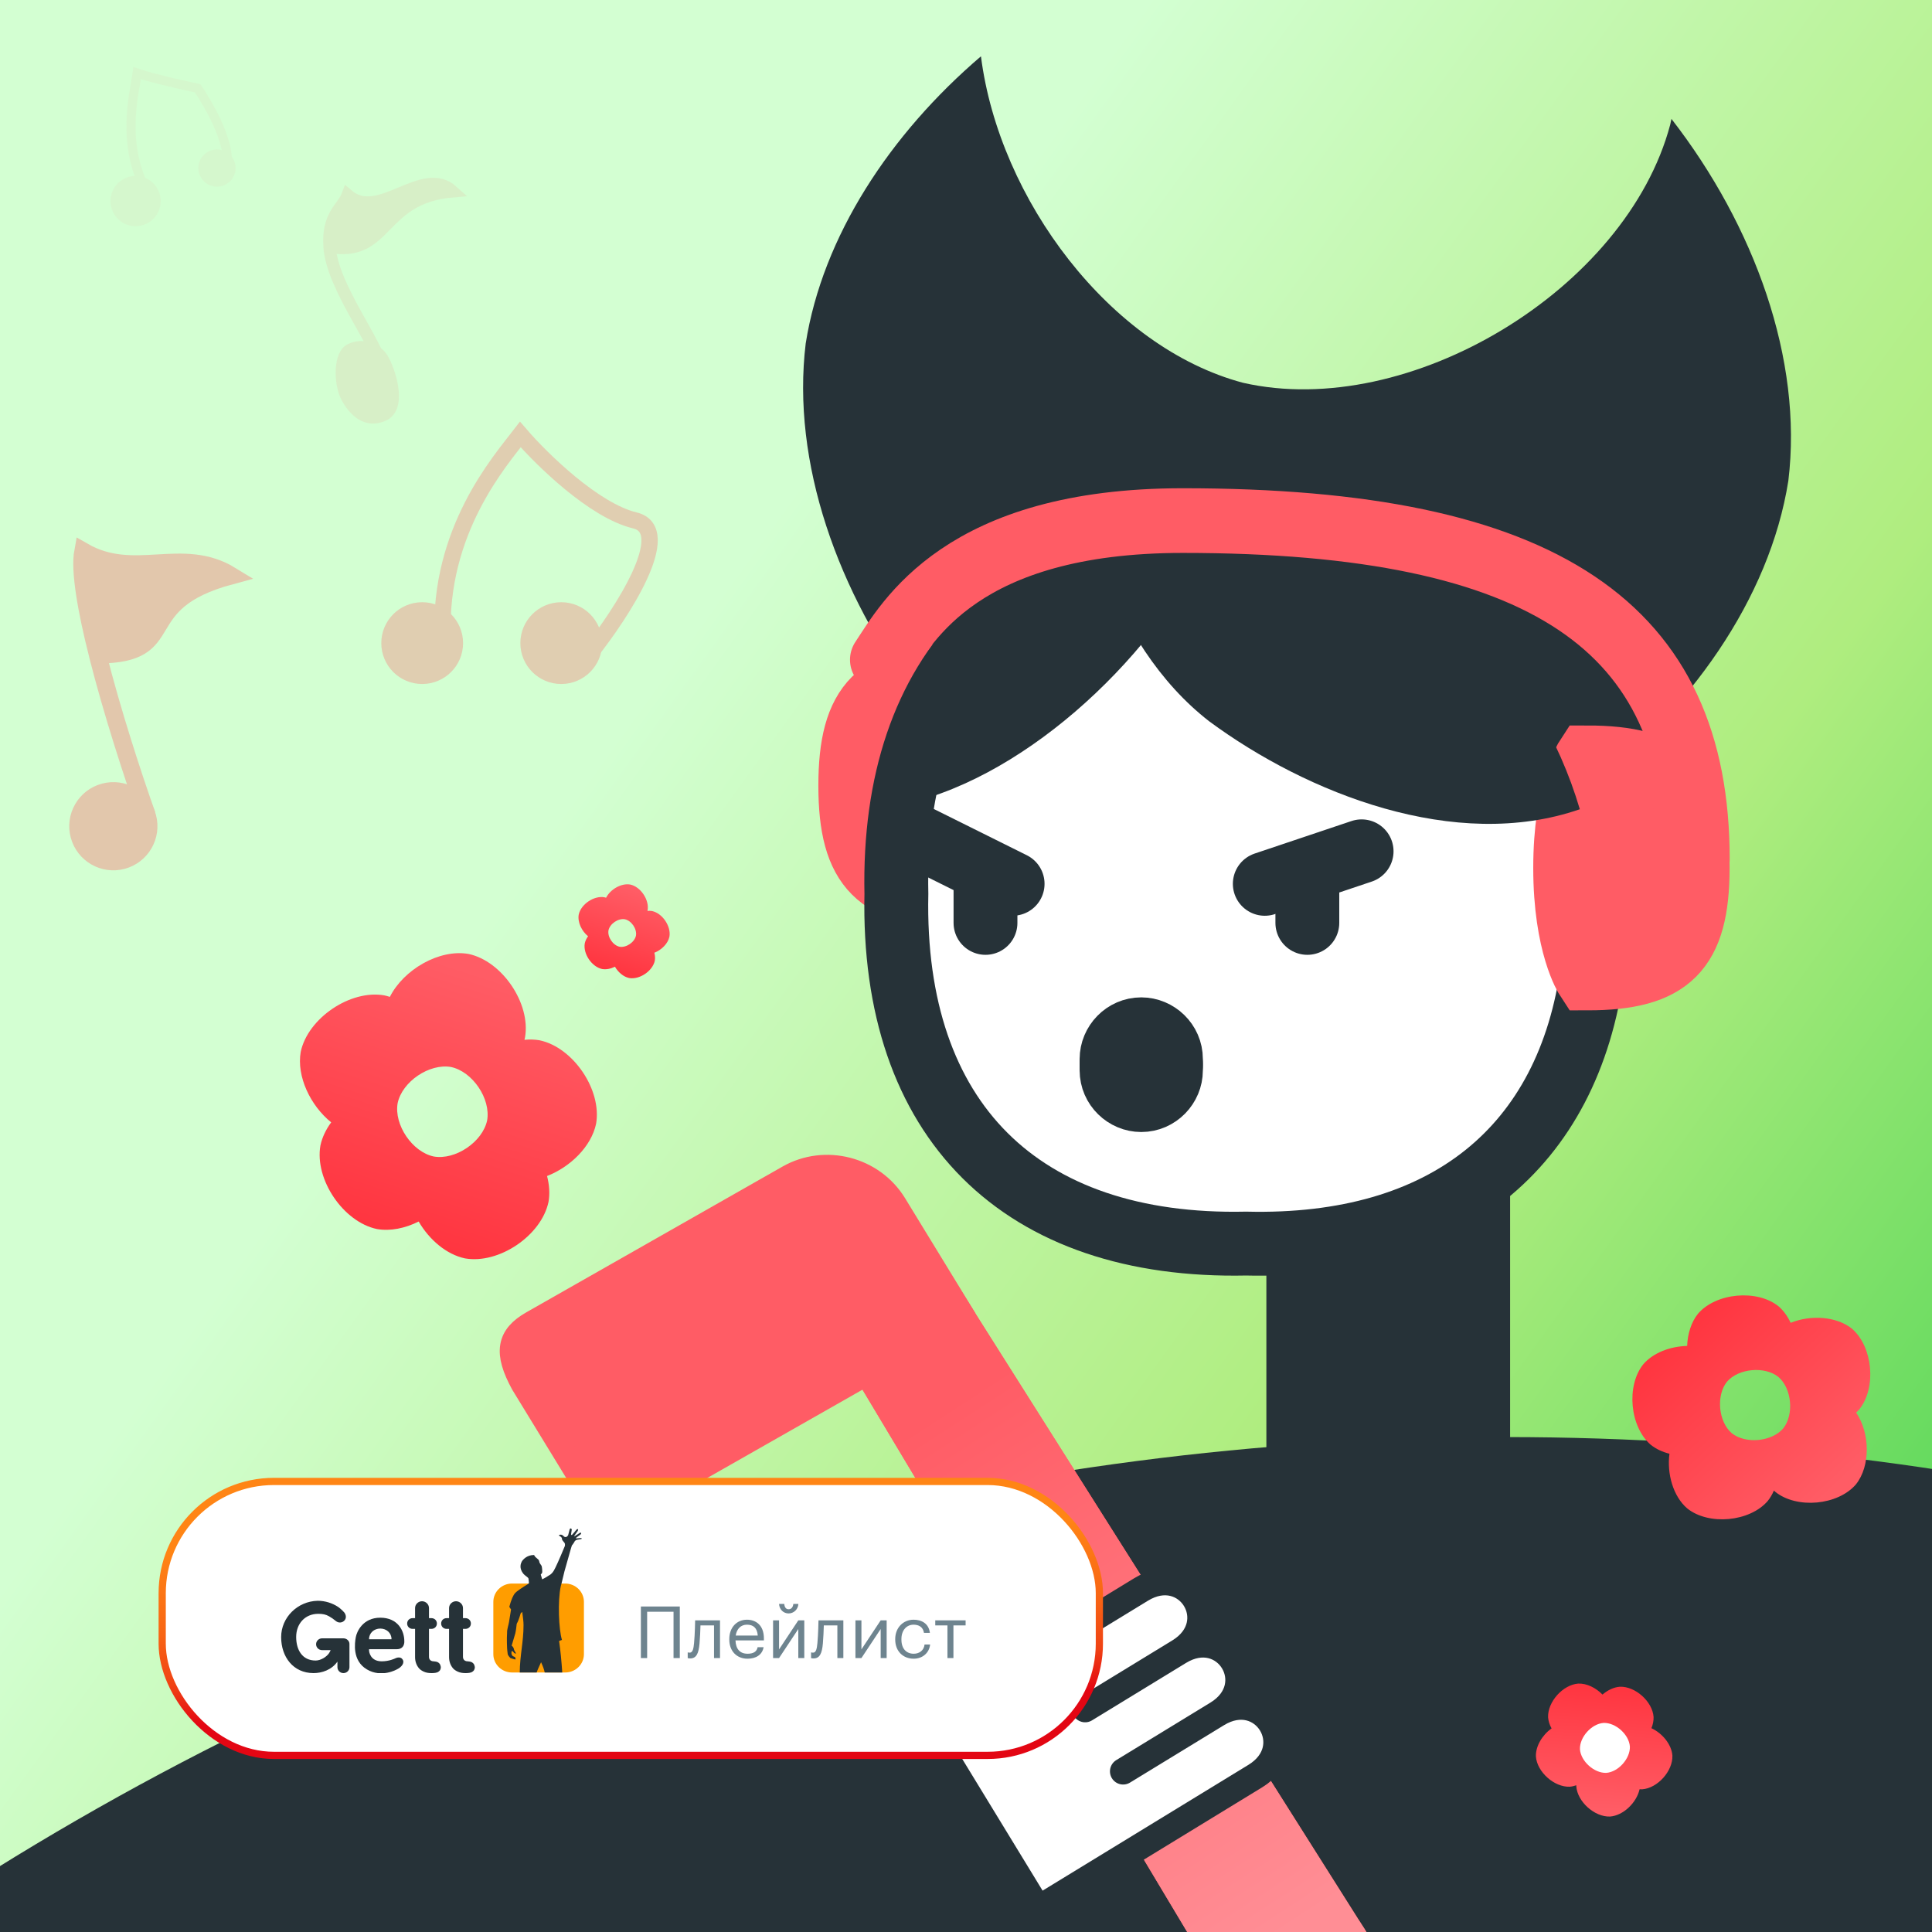
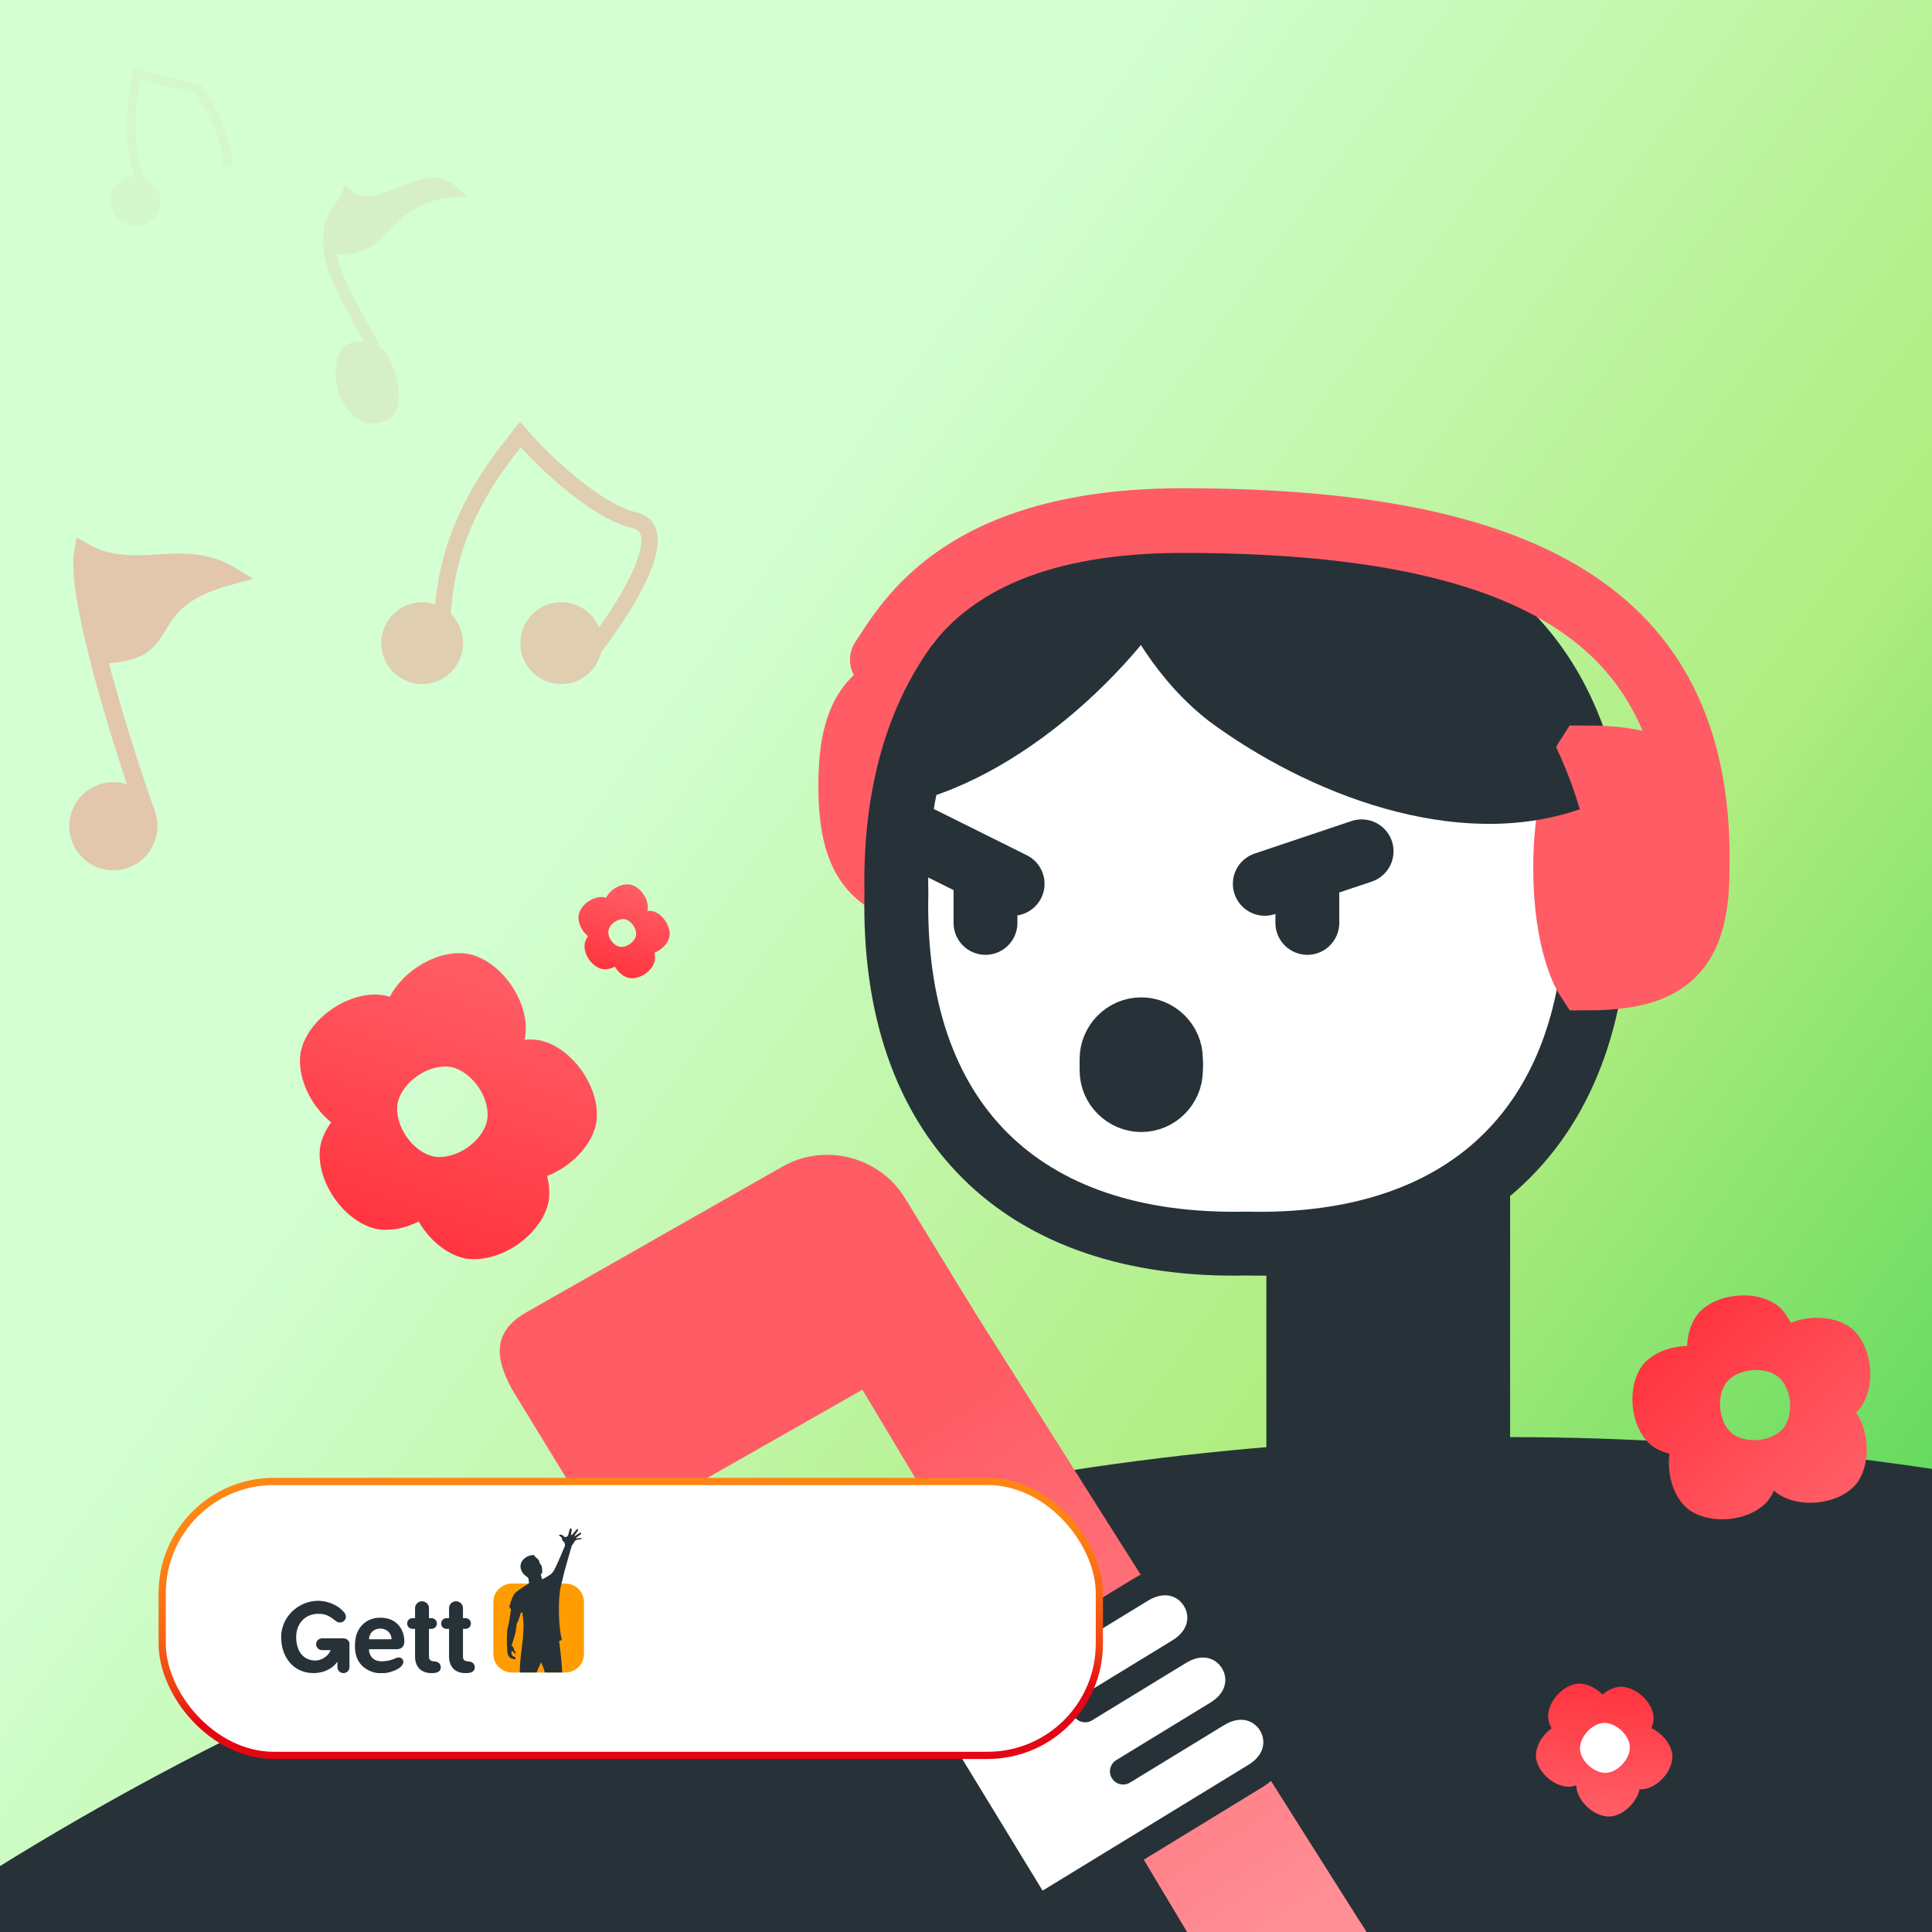
<svg xmlns="http://www.w3.org/2000/svg" width="268" height="268" viewBox="0 0 268 268" fill="none">
  <rect x="0" y="0" width="268" height="268" fill="#333333" stroke="none" />
  <g clip-path="url(#clip0)">
    <rect width="268" height="268" fill="white" />
    <rect x="-30" y="-30" width="327" height="327" fill="url(#paint0_linear)" />
    <circle cx="208.94" cy="595.906" r="396.56" fill="#263238" />
-     <path fill-rule="evenodd" clip-rule="evenodd" d="M170.392 125.316C203.376 129.328 242.886 99.51 248.073 66.69C250.122 49.846 243.348 31.3 231.857 16.492C231.803 16.761 231.745 17.028 231.684 17.295C225.612 40.14 195.471 58.35 172.423 53.097C154.006 48.202 138.601 27.664 136.074 7.811C123.472 18.573 114.111 32.797 111.766 47.635C107.754 80.619 137.573 120.129 170.392 125.316Z" fill="#263238" />
    <rect x="175.667" y="158.41" width="33.809" height="65.203" fill="#263238" />
    <path d="M133.28 124.259C121.835 124.259 118.007 120.431 118.007 108.987C118.007 97.542 121.835 93.714 133.28 93.714C133.28 93.714 136.271 98.26 136.271 108.987C136.271 119.713 133.28 124.259 133.28 124.259Z" fill="#FF5C65" stroke="#FF5C65" stroke-width="8.972" stroke-miterlimit="10" />
    <path d="M233.766 121.559C233.766 114.25 228.007 108.49 220.697 108.49C220.475 108.49 220.254 108.49 220.032 108.49C215.159 86.783 198.547 74.822 172.853 75.487C141.399 74.822 123.679 92.764 124.344 123.996C123.679 155.449 141.621 173.169 172.853 172.505C200.54 173.169 217.596 159.214 220.919 134.406C228.007 134.406 233.766 128.647 233.766 121.559Z" fill="white" stroke="#263238" stroke-width="8.86" stroke-miterlimit="10" />
    <path d="M220.163 135.668C231.608 135.668 235.436 131.84 235.436 120.395C235.436 108.95 231.608 105.122 220.163 105.122C220.163 105.122 217.172 109.668 217.172 120.395C217.172 131.122 220.163 135.668 220.163 135.668Z" fill="#FF5C65" stroke="#FF5C65" stroke-width="8.972" stroke-miterlimit="10" />
    <path d="M124.122 111.812C141.177 108.711 159.341 92.099 167.536 75.486C144.721 76.594 128.552 91.434 124.122 111.812Z" fill="#263238" />
    <path d="M219.147 112.256C213.388 92.764 197.218 74.823 172.853 75.266C165.322 75.044 158.677 76.152 152.696 77.924C155.797 86.784 160.892 94.758 167.758 100.074C181.27 110.041 201.87 118.237 219.147 112.256Z" fill="#263238" />
    <path d="M235.449 119.163C235.449 87.087 214.539 72.213 164.079 72.213C133.365 72.213 125.905 86.254 122.395 91.519" stroke="#FF5C65" stroke-width="8.972" stroke-linecap="round" stroke-linejoin="round" />
    <path d="M181.35 121.526V128.021" stroke="#263238" stroke-width="8.856" stroke-linecap="round" stroke-linejoin="round" />
    <path d="M127.625 116.213L140.467 122.601" stroke="#263238" stroke-width="8.856" stroke-linecap="round" stroke-linejoin="round" />
    <path d="M136.703 122.117V128.021" stroke="#263238" stroke-width="8.856" stroke-linecap="round" stroke-linejoin="round" />
    <path d="M162.427 147.799V146.898C162.427 144.582 160.497 142.781 158.31 142.781C155.994 142.781 154.193 144.711 154.193 146.898V147.799" stroke="#263238" stroke-width="8.86" stroke-miterlimit="10" stroke-linecap="round" />
    <path d="M154.193 147.582L154.193 148.482C154.193 150.798 156.123 152.6 158.31 152.6C160.626 152.6 162.427 150.67 162.427 148.482L162.427 147.582" stroke="#263238" stroke-width="8.86" stroke-miterlimit="10" stroke-linecap="round" />
    <path d="M188.878 118.091L175.446 122.602" stroke="#263238" stroke-width="8.856" stroke-linecap="round" stroke-linejoin="round" />
    <path d="M181.091 284.812C181.413 284.612 181.745 284.407 182.102 284.186L189.849 279.39C193.722 276.992 193.351 273.666 188.338 266.102L130.502 174.601L112.439 180.733L170.291 277.371C174.83 284.219 177.718 286.275 181.091 284.812Z" fill="#FF5C65" />
    <path d="M181.091 284.812C181.413 284.612 181.745 284.407 182.102 284.186L189.849 279.39C193.722 276.992 193.351 273.666 188.338 266.102L130.502 174.601L112.439 180.733L170.291 277.371C174.83 284.219 177.718 286.275 181.091 284.812Z" fill="url(#paint1_linear)" />
    <path d="M72.478 191.937C72.749 192.379 73.027 192.834 73.327 193.325L79.826 203.954C83.076 209.269 85.385 210.36 89.04 208.28L133.777 182.83L124.141 167.07C121.08 162.063 114.462 160.356 109.361 163.258L73.828 183.473C70.518 185.356 70.108 187.589 72.478 191.937Z" fill="#FF5C65" stroke="#FF5C65" stroke-width="3.299" stroke-linecap="round" stroke-linejoin="round" />
    <path d="M140.465 231.374C140.465 231.374 140.027 230.053 137.192 220.96C134.935 213.725 125.398 215.244 126.352 223.511C127.222 231.049 128.213 238.875 128.213 238.875L144.017 264.775L174.122 246.377C180.596 242.426 175.321 233.79 168.848 237.745L155.797 245.716L168.848 237.745C175.322 233.794 170.046 225.155 163.574 229.113L150.526 237.084L163.574 229.113C170.05 225.154 164.776 216.522 158.292 220.482L140.457 231.376" fill="white" />
    <path d="M140.465 231.374C140.465 231.374 140.027 230.053 137.192 220.96C134.935 213.725 125.398 215.244 126.352 223.511C127.222 231.049 128.213 238.875 128.213 238.875L144.017 264.775L174.122 246.377C180.596 242.426 175.321 233.79 168.848 237.745L155.797 245.716L168.848 237.745C175.322 233.794 170.046 225.155 163.574 229.113L150.526 237.084L163.574 229.113C170.05 225.154 164.776 216.522 158.292 220.482L140.457 231.376" stroke="#263238" stroke-width="3.656" stroke-linecap="round" stroke-linejoin="round" />
    <g opacity="0.34">
      <circle cx="15.723" cy="114.611" r="5.811" transform="rotate(-15 15.723 114.611)" fill="#FF5C65" stroke="#FF5C65" stroke-width="0.612" />
      <path d="M32.052 79.841C25.23 75.653 18.637 80.586 11.521 76.477C11.02 79.164 11.999 84.668 13.546 90.815C25.485 90.782 17.872 83.64 32.052 79.841Z" fill="#FF5C65" />
      <path d="M20.37 113.049C18.445 107.635 15.529 98.697 13.546 90.815M13.546 90.815C11.999 84.668 11.02 79.164 11.521 76.477C18.637 80.586 25.23 75.653 32.052 79.841C17.872 83.64 25.485 90.782 13.546 90.815Z" stroke="#FF5C65" stroke-width="2.447" />
    </g>
    <g opacity="0.1">
      <path d="M53.754 49.737C54.293 50.776 54.96 52.583 55.101 54.294C55.242 56.014 54.849 57.541 53.389 58.182C52.013 58.786 50.831 58.59 49.854 57.995C48.867 57.394 48.082 56.379 47.544 55.343C47.016 54.328 46.703 52.722 46.782 51.236C46.822 50.495 46.958 49.795 47.206 49.221C47.453 48.646 47.806 48.209 48.272 47.967C50.255 46.938 52.71 47.727 53.754 49.737Z" fill="#FF5C65" stroke="#FF5C65" stroke-width="0.426" />
      <path d="M62.773 26.539C58.603 22.785 52.611 30.811 48.228 27.075C47.556 28.876 45.4 29.784 45.712 34.239C53.909 35.703 52.58 27.409 62.773 26.539Z" fill="#FF5C65" />
      <path d="M53.131 51.59C52.469 47.596 46.113 39.953 45.712 34.239M45.712 34.239C45.4 29.784 47.556 28.876 48.228 27.075C52.611 30.811 58.603 22.785 62.773 26.539C52.58 27.409 53.909 35.703 45.712 34.239Z" stroke="#FF5C65" stroke-width="1.705" />
    </g>
    <g opacity="0.3">
      <circle cx="58.564" cy="89.21" r="5.39" fill="#FF5C65" stroke="#FF5C65" stroke-width="0.567" />
      <circle cx="77.854" cy="89.21" r="5.39" fill="#FF5C65" stroke="#FF5C65" stroke-width="0.567" />
      <path d="M61.401 88.359C60.834 73.608 69.344 63.963 72.18 60.275C75.112 63.679 82.392 70.828 88.066 72.19C93.739 73.551 86.269 85.049 81.825 90.628" stroke="#FF5C65" stroke-width="2.269" />
    </g>
    <g opacity="0.05">
      <circle cx="18.808" cy="27.893" r="3.326" transform="rotate(-30 18.808 27.893)" fill="#FF5C65" stroke="#FF5C65" stroke-width="0.319" />
-       <circle cx="30.099" cy="23.31" r="2.424" transform="rotate(-30 30.099 23.31)" fill="#FF5C65" stroke="#FF5C65" stroke-width="0.319" />
      <path d="M20.897 27.534C16.477 20.515 18.685 12.739 19.029 10.148C21.412 10.98 27.407 12.242 27.407 12.242C27.407 12.242 32.068 18.937 31.473 22.9" stroke="#FF5C65" stroke-width="1.275" />
    </g>
    <path fill-rule="evenodd" clip-rule="evenodd" d="M44.446 158.906C44.685 157.775 45.212 156.683 45.94 155.69C43.053 153.353 41.122 149.32 41.716 145.911C42.703 141.239 48.593 137.252 53.297 138.071C53.561 138.127 53.822 138.198 54.08 138.284C55.997 134.487 60.934 131.621 64.989 132.327C69.661 133.314 73.649 139.204 72.829 143.909C72.806 144.019 72.78 144.129 72.751 144.238C73.463 144.168 74.168 144.186 74.848 144.304C79.52 145.291 83.507 151.182 82.688 155.886C82.023 159.031 79.136 161.867 75.884 163.134C76.201 164.341 76.289 165.567 76.088 166.722C75.101 171.393 69.211 175.381 64.507 174.561C61.92 174.015 59.543 171.965 58.075 169.445C56.213 170.38 54.155 170.814 52.285 170.488C47.614 169.501 43.626 163.61 44.446 158.906ZM67.575 155.415C68.098 152.407 65.549 148.642 62.563 148.011C59.556 147.487 55.791 150.036 55.16 153.023C54.636 156.03 57.185 159.795 60.171 160.426C63.178 160.95 66.944 158.401 67.575 155.415Z" fill="url(#paint2_linear)" />
    <path fill-rule="evenodd" clip-rule="evenodd" d="M81.117 130.862C81.19 130.514 81.352 130.179 81.575 129.874C80.689 129.156 80.096 127.918 80.278 126.871C80.581 125.437 82.39 124.212 83.835 124.464C83.916 124.481 83.996 124.503 84.075 124.529C84.664 123.363 86.18 122.483 87.425 122.7C88.86 123.003 90.084 124.812 89.833 126.256C89.825 126.29 89.817 126.324 89.809 126.358C90.027 126.336 90.244 126.342 90.453 126.378C91.887 126.681 93.112 128.49 92.86 129.934C92.656 130.9 91.769 131.771 90.77 132.16C90.868 132.531 90.895 132.907 90.833 133.262C90.53 134.696 88.721 135.921 87.277 135.669C86.483 135.501 85.752 134.872 85.302 134.098C84.73 134.385 84.098 134.518 83.524 134.418C82.089 134.115 80.865 132.306 81.117 130.862ZM88.219 129.789C88.38 128.866 87.597 127.71 86.68 127.516C85.757 127.355 84.6 128.138 84.407 129.055C84.246 129.978 85.028 131.135 85.945 131.328C86.869 131.489 88.025 130.706 88.219 129.789Z" fill="url(#paint3_linear)" />
    <path fill-rule="evenodd" clip-rule="evenodd" d="M246.711 181.204C247.414 181.81 247.977 182.602 248.393 183.498C251.152 182.374 254.732 182.578 256.898 184.314C259.798 186.814 260.321 192.495 257.926 195.483C257.785 195.646 257.634 195.802 257.474 195.95C259.4 198.766 259.504 203.343 257.439 205.919C254.938 208.819 249.258 209.342 246.27 206.947C246.201 206.888 246.134 206.828 246.069 206.765C245.843 207.292 245.557 207.781 245.211 208.213C242.71 211.113 237.029 211.636 234.041 209.241C232.088 207.557 231.213 204.431 231.581 201.657C230.61 201.413 229.715 201 228.981 200.412C226.081 197.912 225.558 192.231 227.953 189.243C229.338 187.637 231.697 186.76 234.035 186.704C234.099 185.034 234.59 183.42 235.542 182.232C238.043 179.332 243.724 178.809 246.711 181.204ZM240.218 198.805C242.128 200.336 245.76 200.002 247.358 198.148C248.889 196.238 248.555 192.606 246.701 191.008C244.791 189.476 241.159 189.811 239.561 191.665C238.03 193.575 238.364 197.206 240.218 198.805Z" fill="url(#paint4_linear)" />
    <path fill-rule="evenodd" clip-rule="evenodd" d="M229.379 238.164C229.398 238.683 229.288 239.216 229.08 239.728C230.592 240.431 231.874 241.975 231.988 243.525C232.069 245.667 229.94 248.047 227.802 248.205C227.681 248.209 227.56 248.207 227.438 248.198C227.018 250.061 225.182 251.848 223.339 251.984C221.196 252.065 218.816 249.936 218.659 247.798C218.657 247.747 218.656 247.697 218.657 247.646C218.355 247.754 218.045 247.824 217.736 247.846C215.594 247.927 213.214 245.798 213.056 243.66C213.002 242.218 213.95 240.667 215.227 239.76C214.957 239.269 214.785 238.745 214.746 238.22C214.665 236.078 216.794 233.698 218.932 233.54C220.118 233.496 221.378 234.128 222.292 235.065C223.001 234.455 223.849 234.041 224.699 233.978C226.841 233.897 229.222 236.027 229.379 238.164ZM219.689 242.213C219.79 243.58 221.311 244.941 222.681 244.889C224.047 244.788 225.408 243.267 225.357 241.898C225.256 240.531 223.735 239.17 222.365 239.222C220.999 239.322 219.638 240.844 219.689 242.213Z" fill="url(#paint5_linear)" />
    <path d="M222.82 245.925C221.147 245.988 219.287 244.324 219.164 242.654C219.101 240.98 220.764 239.12 222.435 238.998C224.108 238.934 225.968 240.598 226.091 242.268C226.154 243.942 224.491 245.802 222.82 245.925Z" fill="white" />
    <rect x="22.5" y="205.5" width="130" height="38" rx="15.5" fill="white" stroke="url(#paint6_linear)" />
    <g clip-path="url(#clip1)">
      <path d="M47.641 227.264C47.619 227.264 47.619 227.264 47.597 227.264C47.575 227.264 47.575 227.264 47.553 227.264H44.68C44.22 227.264 43.847 227.63 43.847 228.082C43.847 228.535 44.22 228.901 44.68 228.901H45.865C45.821 229.03 45.733 229.18 45.623 229.353C45.294 229.826 44.505 230.343 43.781 230.343C41.939 230.343 41.084 228.879 41.084 227.071C41.084 225.262 42.29 223.863 44.154 223.863C44.746 223.863 45.207 223.949 45.645 224.207C45.799 224.293 45.974 224.401 46.128 224.509L46.632 224.896C47.005 225.176 47.532 225.111 47.817 224.745C48.08 224.422 47.992 223.97 47.751 223.669C47.356 223.217 46.917 222.915 46.917 222.915C46.106 222.377 45.119 222.054 44.066 222.054C41.281 222.119 39 224.358 39 227.092C39 229.826 40.667 232.087 43.496 232.087C44.637 232.087 45.996 231.656 46.808 230.494V231.269C46.808 231.721 47.181 232.087 47.641 232.087C48.102 232.087 48.475 231.721 48.475 231.269V228.082C48.497 227.63 48.102 227.264 47.641 227.264Z" fill="#263238" />
      <path d="M54.879 230.02C54.747 230.085 53.98 230.451 52.949 230.451C51.37 230.451 51.194 229.137 51.194 228.944C51.194 228.75 51.194 228.771 51.194 228.771C51.194 228.771 53.716 228.771 55.032 228.771C56.195 228.771 56.085 227.652 56.085 227.652C56.085 226.209 55.186 224.401 52.751 224.401C50.317 224.401 49.483 226.36 49.352 227.114C49.22 227.867 48.825 230.343 50.887 231.57C52.949 232.797 55.054 231.57 55.054 231.57C55.69 231.269 56.173 230.687 55.844 230.192C55.581 229.762 55.01 229.955 54.879 230.02ZM51.194 227.372C51.194 226.511 51.896 225.908 52.751 225.908C53.607 225.908 54.309 226.511 54.309 227.372C54.309 227.393 54.287 227.393 54.287 227.393C54.287 227.393 51.282 227.393 51.194 227.393C51.172 227.393 51.194 227.372 51.194 227.372Z" fill="#263238" />
      <path d="M61.02 230.838C60.954 230.73 60.844 230.644 60.735 230.58C60.647 230.537 60.559 230.515 60.471 230.494C60.384 230.472 60.274 230.472 60.142 230.451C60.011 230.451 59.923 230.429 59.836 230.386C59.748 230.343 59.682 230.3 59.638 230.235C59.594 230.171 59.55 230.106 59.528 230.02C59.507 229.934 59.507 229.848 59.507 229.762V225.951H59.857C60.274 225.951 60.603 225.628 60.603 225.219V225.197C60.603 224.788 60.274 224.465 59.857 224.465H59.507V223.066C59.507 222.549 59.068 222.119 58.541 222.119C58.015 222.119 57.577 222.549 57.577 223.066V224.465H57.226C56.809 224.465 56.48 224.788 56.48 225.197V225.219C56.48 225.628 56.809 225.951 57.226 225.951H57.577V229.869C57.577 230.149 57.62 230.429 57.708 230.687C57.796 230.946 57.927 231.183 58.103 231.398C58.278 231.613 58.52 231.764 58.805 231.893C59.09 232.022 59.441 232.087 59.836 232.087H59.945C60.142 232.087 60.296 232.065 60.428 232.044C60.559 232.022 60.669 231.979 60.757 231.936C60.866 231.871 60.976 231.785 61.042 231.678C61.108 231.57 61.151 231.419 61.151 231.247C61.13 231.096 61.086 230.967 61.02 230.838Z" fill="#263238" />
      <path d="M65.735 230.838C65.669 230.73 65.56 230.644 65.45 230.58C65.362 230.537 65.275 230.515 65.187 230.494C65.099 230.472 64.99 230.472 64.858 230.451C64.726 230.451 64.639 230.429 64.551 230.386C64.463 230.343 64.397 230.3 64.353 230.235C64.31 230.171 64.266 230.106 64.244 230.02C64.222 229.934 64.222 229.848 64.222 229.762V225.951H64.573C64.99 225.951 65.319 225.628 65.319 225.219V225.197C65.319 224.788 64.99 224.465 64.573 224.465H64.222V223.066C64.222 222.549 63.783 222.119 63.257 222.119C62.731 222.119 62.292 222.549 62.292 223.066V224.465H61.941C61.524 224.465 61.195 224.788 61.195 225.197V225.219C61.195 225.628 61.524 225.951 61.941 225.951H62.292V229.869C62.292 230.149 62.336 230.429 62.423 230.687C62.511 230.946 62.643 231.183 62.818 231.398C62.994 231.613 63.235 231.764 63.52 231.893C63.805 232.022 64.156 232.087 64.551 232.087H64.661C64.858 232.087 65.011 232.065 65.143 232.044C65.275 232.022 65.384 231.979 65.472 231.936C65.582 231.871 65.691 231.785 65.757 231.678C65.823 231.57 65.867 231.419 65.867 231.247C65.845 231.096 65.801 230.967 65.735 230.838Z" fill="#263238" />
      <path d="M78.412 232.001H71.021C69.595 232.001 68.433 230.86 68.433 229.46V222.205C68.433 220.805 69.595 219.664 71.021 219.664H78.412C79.838 219.664 81 220.805 81 222.205V229.46C81 230.86 79.838 232.001 78.412 232.001Z" fill="#FF9D00" />
      <path d="M72.227 223.798C72.227 223.798 72.293 223.733 72.403 223.626H72.447C72.556 224.444 72.622 224.961 72.622 225.434C72.622 227.781 72.118 229.589 72.096 232.001H74.442C74.574 231.613 74.771 231.204 75.056 230.58C75.32 231.161 75.473 231.57 75.561 232.001H77.995C77.886 230.408 77.754 229.008 77.557 227.63C77.732 227.566 77.82 227.523 77.951 227.48C77.513 226.059 77.337 222.076 77.798 219.987C77.886 219.75 78.061 218.911 78.302 217.964L79.18 214.863L79.333 214.368C79.333 214.368 79.465 214.239 79.552 214.088C79.662 213.938 79.728 213.787 79.728 213.787C79.728 213.787 79.772 213.722 79.882 213.658C79.947 213.615 80.057 213.593 80.057 213.593L80.561 213.507C80.561 213.507 80.737 213.485 80.693 213.399C80.671 213.335 80.452 213.356 80.452 213.356C80.452 213.356 79.882 213.421 79.859 213.378C79.838 213.356 80.496 212.883 80.496 212.883C80.496 212.883 80.671 212.732 80.605 212.646C80.539 212.538 80.342 212.689 80.342 212.689C80.342 212.689 79.706 213.119 79.64 213.119C79.596 213.119 80.101 212.43 80.101 212.43C80.101 212.43 80.254 212.215 80.167 212.129C80.079 212.043 79.925 212.237 79.925 212.237C79.925 212.237 79.377 212.904 79.333 212.926C79.311 212.947 79.267 212.926 79.224 212.883C79.202 212.84 79.224 212.775 79.224 212.775L79.311 212.194C79.311 212.194 79.311 212.064 79.202 212.021C79.092 211.978 79.026 212.129 79.026 212.129L78.807 212.969C78.807 212.969 78.697 213.141 78.544 213.206C78.434 213.249 78.258 213.162 78.258 213.162C78.258 213.162 78.149 213.033 78.017 212.947C77.93 212.904 77.82 212.883 77.82 212.883C77.82 212.883 77.623 212.861 77.535 212.969C77.491 213.012 77.644 213.076 77.644 213.076C77.644 213.076 77.798 213.162 77.886 213.27C77.951 213.335 77.951 213.442 77.951 213.442C77.951 213.442 77.93 213.507 78.017 213.658C78.083 213.765 78.28 213.981 78.28 213.981C78.28 213.981 78.346 214.067 78.368 214.174V214.411C78.368 214.454 78.346 214.476 78.346 214.476C77.579 216.327 77.074 217.447 76.833 217.856C76.482 218.459 76.087 218.545 75.934 218.674C75.758 218.803 75.21 219.083 75.21 219.083C75.078 218.631 75.013 218.416 75.013 218.416C75.013 218.416 75.21 218.2 75.21 218.136C75.232 218.05 75.21 217.318 75.1 217.167C74.991 216.995 74.859 216.844 74.837 216.736C74.815 216.65 74.771 216.413 74.684 216.349C74.618 216.284 74.442 216.134 74.42 216.112C74.113 215.897 74.135 215.703 74.07 215.703C73.082 215.703 72.534 216.349 72.381 216.607C72.249 216.866 71.964 217.511 72.6 218.308C72.819 218.566 73.258 218.803 73.302 218.954C73.302 218.954 73.412 219.578 73.346 219.664C72.293 220.31 71.679 220.741 71.481 220.956C71.174 221.279 70.911 221.925 70.648 222.894L70.889 223.26L70.604 225.025C70.538 225.456 70.319 225.994 70.341 226.511C70.275 227.307 70.341 228.621 70.341 228.621C70.341 228.621 70.385 229.245 70.429 229.46C70.473 229.676 70.802 229.998 70.802 229.998L71.416 230.192C71.416 230.192 71.503 230.214 71.525 230.128C71.525 230.042 71.481 229.998 71.481 229.998C71.481 229.998 71.481 229.934 71.46 229.891C71.438 229.848 71.153 229.74 71.153 229.74L71.065 229.654L70.955 229.439C70.955 229.417 70.933 229.18 70.977 229.03C70.977 229.03 71.153 229.051 71.174 229.116C71.174 229.137 71.328 229.331 71.46 229.374C71.591 229.396 71.569 229.331 71.547 229.288C71.503 229.18 71.328 228.944 71.306 228.836C71.284 228.664 71.196 228.513 71.153 228.448C71.087 228.384 71.021 228.319 71.021 228.319L70.977 228.276C70.977 228.276 71.306 227.135 71.481 226.575C71.591 226.102 71.635 225.606 71.657 225.413C71.657 225.413 71.657 225.262 71.723 225.154C71.942 224.81 72.227 223.798 72.227 223.798Z" fill="#263238" />
    </g>
-     <path d="M93.43 230H94.3V222.85H88.9V230H89.77V223.58H93.43V230ZM97.037 227.98C97.107 227.21 97.147 226.16 97.167 225.47H99.047V230H99.877V224.77H96.427C96.427 224.77 96.397 226.71 96.277 227.93C96.207 228.66 96.107 229.25 95.677 229.25C95.487 229.25 95.397 229.21 95.397 229.21V230C95.397 230 95.487 230.05 95.747 230.05C96.597 230.05 96.917 229.36 97.037 227.98ZM103.695 230.09C104.875 230.09 105.745 229.54 105.925 228.49H105.095C104.985 229.1 104.515 229.4 103.705 229.4C102.635 229.4 102.065 228.74 102.025 227.55H105.965V227.28C105.965 225.41 104.825 224.68 103.615 224.68C102.175 224.68 101.165 225.78 101.165 227.36V227.44C101.165 229.05 102.215 230.09 103.695 230.09ZM102.055 226.88C102.195 225.95 102.765 225.37 103.615 225.37C104.475 225.37 105.035 225.8 105.115 226.88H102.055ZM109.388 223.81C110.108 223.81 110.708 223.25 110.748 222.49H110.048C110.008 222.89 109.808 223.23 109.388 223.23C108.988 223.23 108.818 222.88 108.788 222.49H108.068C108.108 223.25 108.668 223.81 109.388 223.81ZM108.068 230L110.738 225.97V230H111.568V224.77H110.738L108.068 228.8V224.77H107.238V230H108.068ZM114.147 227.98C114.217 227.21 114.257 226.16 114.277 225.47H116.157V230H116.987V224.77H113.537C113.537 224.77 113.507 226.71 113.387 227.93C113.317 228.66 113.217 229.25 112.787 229.25C112.597 229.25 112.507 229.21 112.507 229.21V230C112.507 230 112.597 230.05 112.857 230.05C113.707 230.05 114.027 229.36 114.147 227.98ZM119.494 230L122.164 225.97V230H122.994V224.77H122.164L119.494 228.8V224.77H118.664V230H119.494ZM126.742 230.09C128.002 230.09 128.912 229.25 129.022 228.12H128.252C128.162 228.97 127.492 229.4 126.752 229.4C125.742 229.4 125.042 228.72 125.042 227.44V227.36C125.042 226.13 125.772 225.37 126.722 225.37C127.442 225.37 128.042 225.68 128.172 226.51H128.992C128.832 225.18 127.812 224.68 126.722 224.68C125.322 224.68 124.182 225.76 124.182 227.36V227.44C124.182 229.06 125.282 230.09 126.742 230.09ZM133.946 224.77H129.736V225.47H131.426V230H132.256V225.47H133.946V224.77Z" fill="#6E848F" />
  </g>
  <defs>
    <linearGradient id="paint0_linear" x1="92" y1="91.5" x2="327.118" y2="261.206" gradientUnits="userSpaceOnUse">
      <stop offset="0.003" stop-color="#D3FFD2" />
      <stop offset="0.451" stop-color="#AFED7F" />
      <stop offset="0.928" stop-color="#2DCC46" />
    </linearGradient>
    <linearGradient id="paint1_linear" x1="133.624" y1="193.687" x2="180.79" y2="266.361" gradientUnits="userSpaceOnUse">
      <stop stop-color="#FF5C65" />
      <stop offset="1" stop-color="#FF8E95" />
    </linearGradient>
    <linearGradient id="paint2_linear" x1="61.6" y1="133.464" x2="47.8" y2="176.117" gradientUnits="userSpaceOnUse">
      <stop stop-color="#FF5C65" />
      <stop offset="1" stop-color="#FF2E39" />
    </linearGradient>
    <linearGradient id="paint3_linear" x1="86.384" y1="123.049" x2="82.147" y2="136.147" gradientUnits="userSpaceOnUse">
      <stop stop-color="#FF5C65" />
      <stop offset="1" stop-color="#FF2E39" />
    </linearGradient>
    <linearGradient id="paint4_linear" x1="257.952" y1="203.098" x2="233.321" y2="176.904" gradientUnits="userSpaceOnUse">
      <stop stop-color="#FF5C65" />
      <stop offset="1" stop-color="#FF2E39" />
    </linearGradient>
    <linearGradient id="paint5_linear" x1="224.69" y1="251.119" x2="226.037" y2="231.037" gradientUnits="userSpaceOnUse">
      <stop stop-color="#FF5C65" />
      <stop offset="1" stop-color="#FF2E39" />
    </linearGradient>
    <linearGradient id="paint6_linear" x1="86.999" y1="212.903" x2="88.05" y2="239.348" gradientUnits="userSpaceOnUse">
      <stop stop-color="#FF8515" />
      <stop offset="0.424" stop-color="#F86514" />
      <stop offset="0.695" stop-color="#F04214" />
      <stop offset="0.909" stop-color="#E30613" />
    </linearGradient>
    <clipPath id="clip0">
      <rect width="268" height="268" fill="white" />
    </clipPath>
    <clipPath id="clip1">
      <rect width="42" height="20.087" fill="white" transform="translate(39 212)" />
    </clipPath>
  </defs>
</svg>